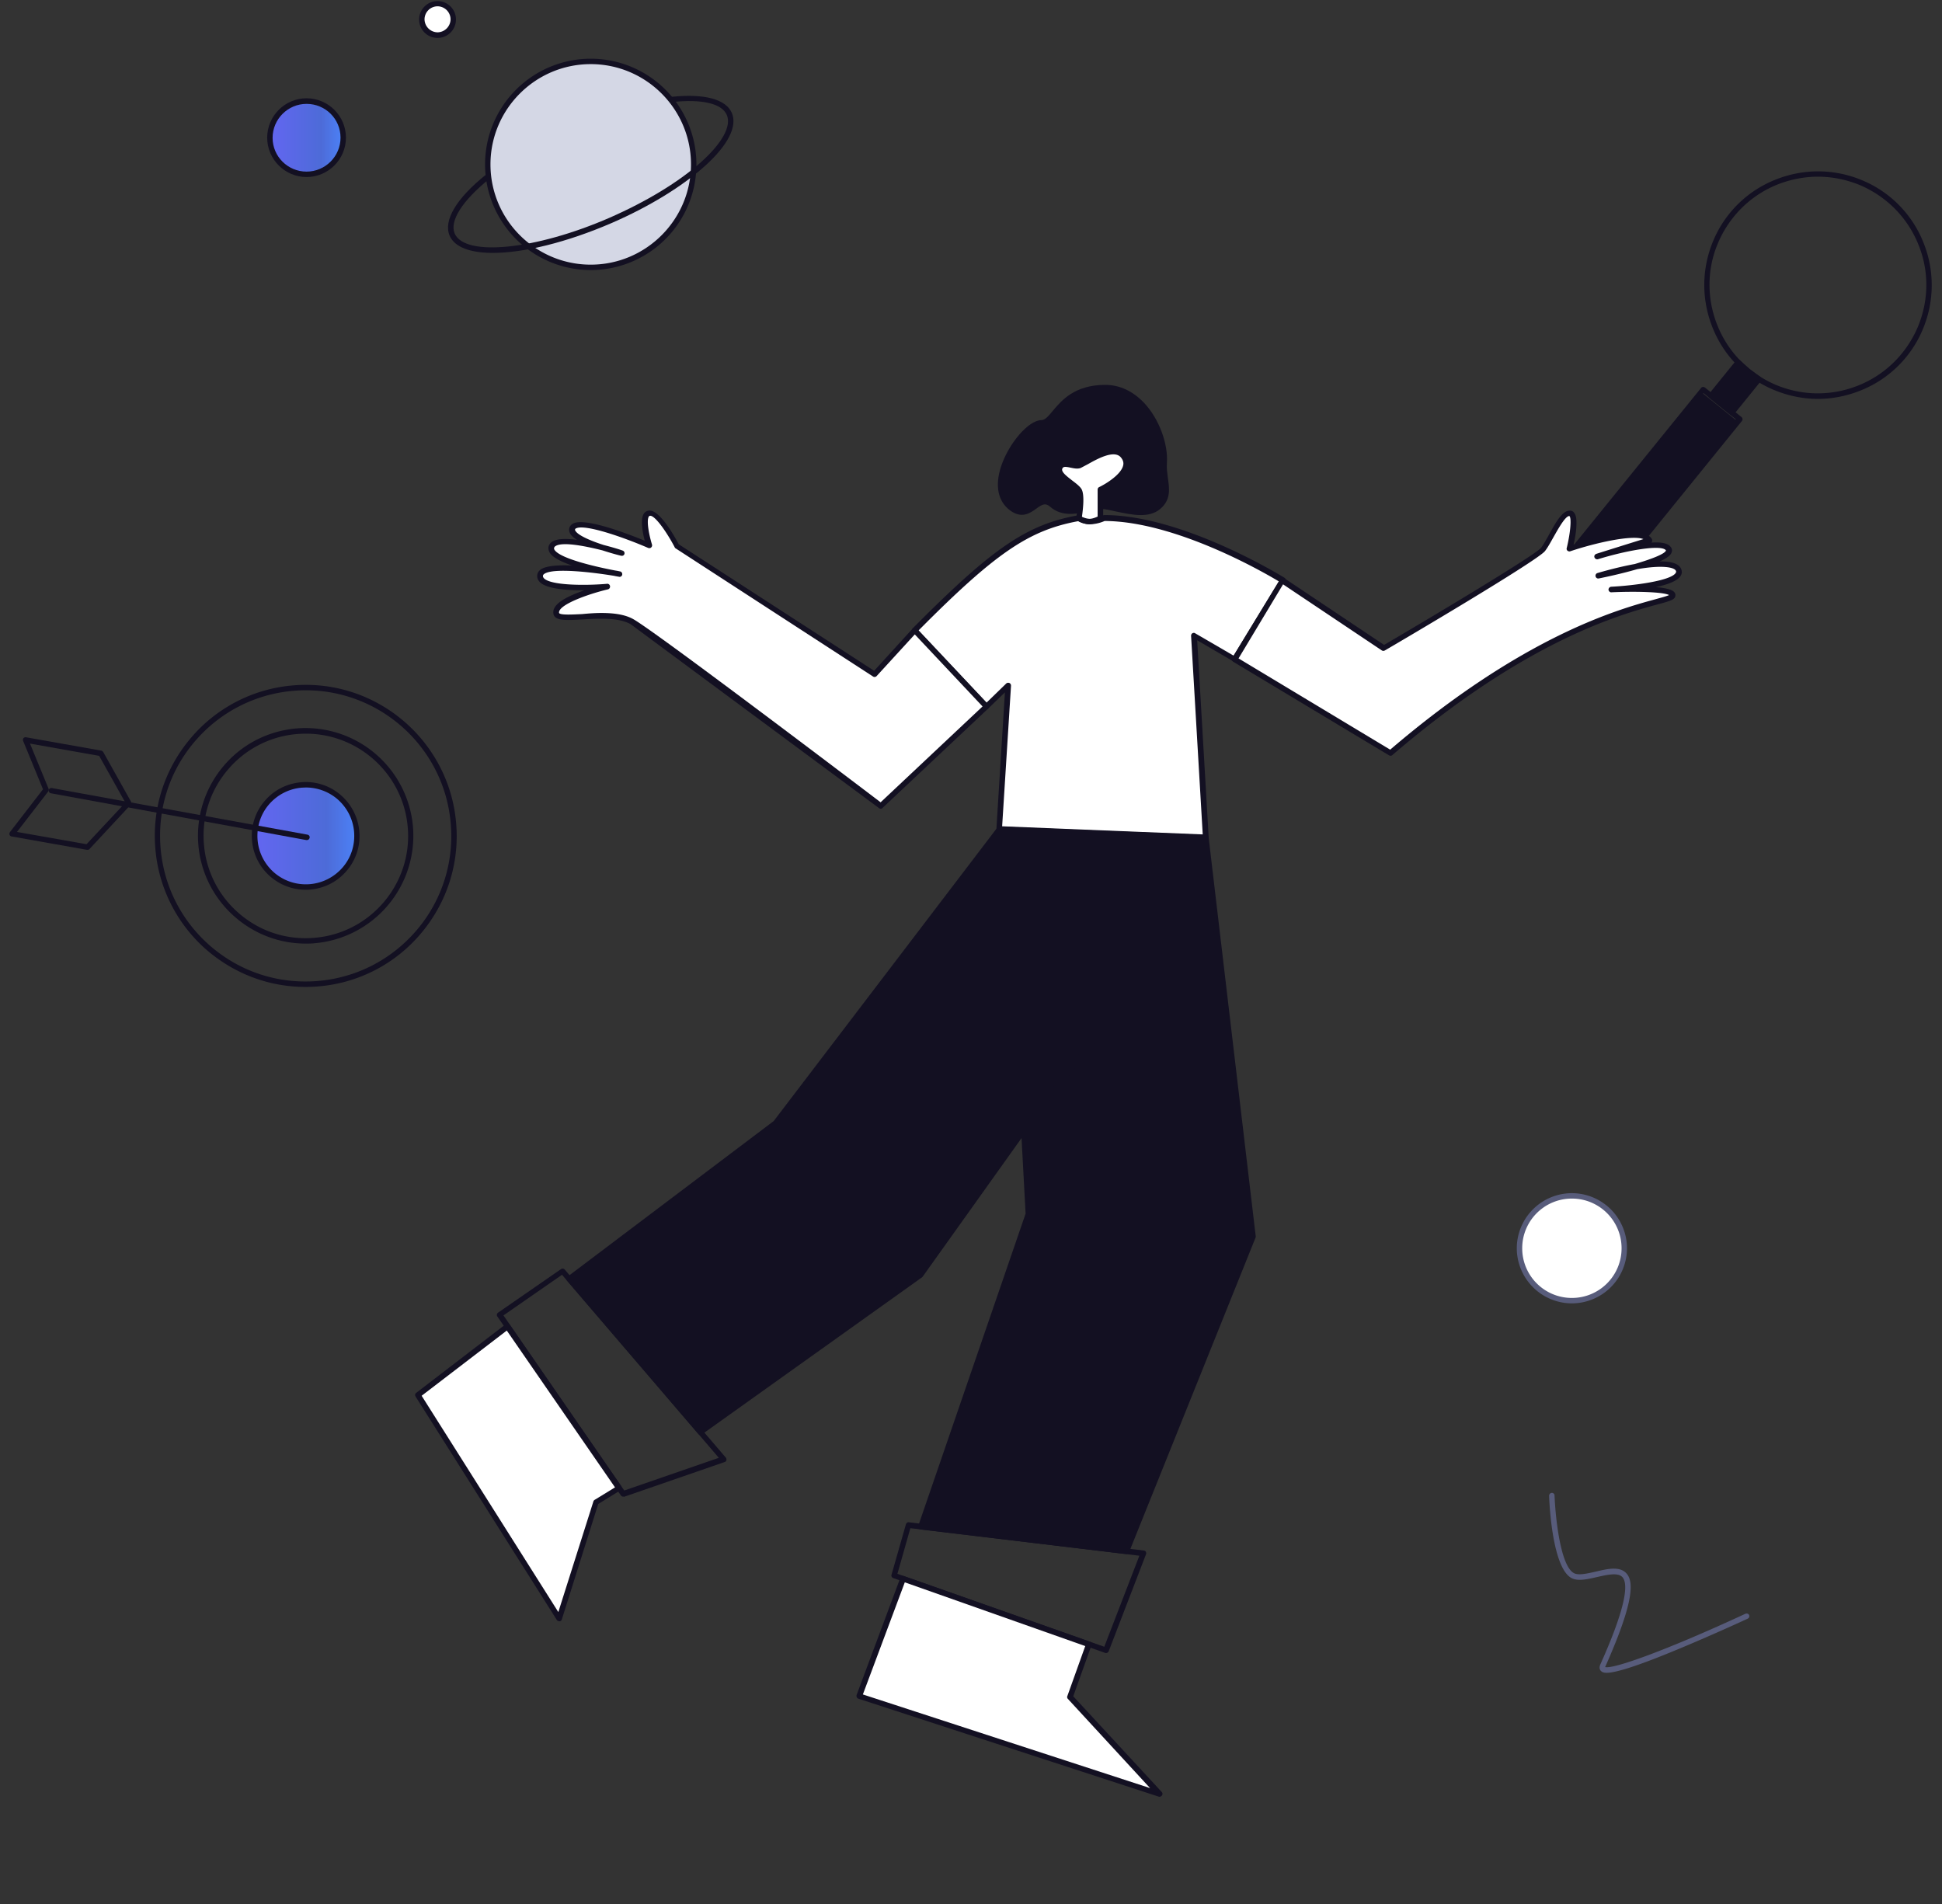
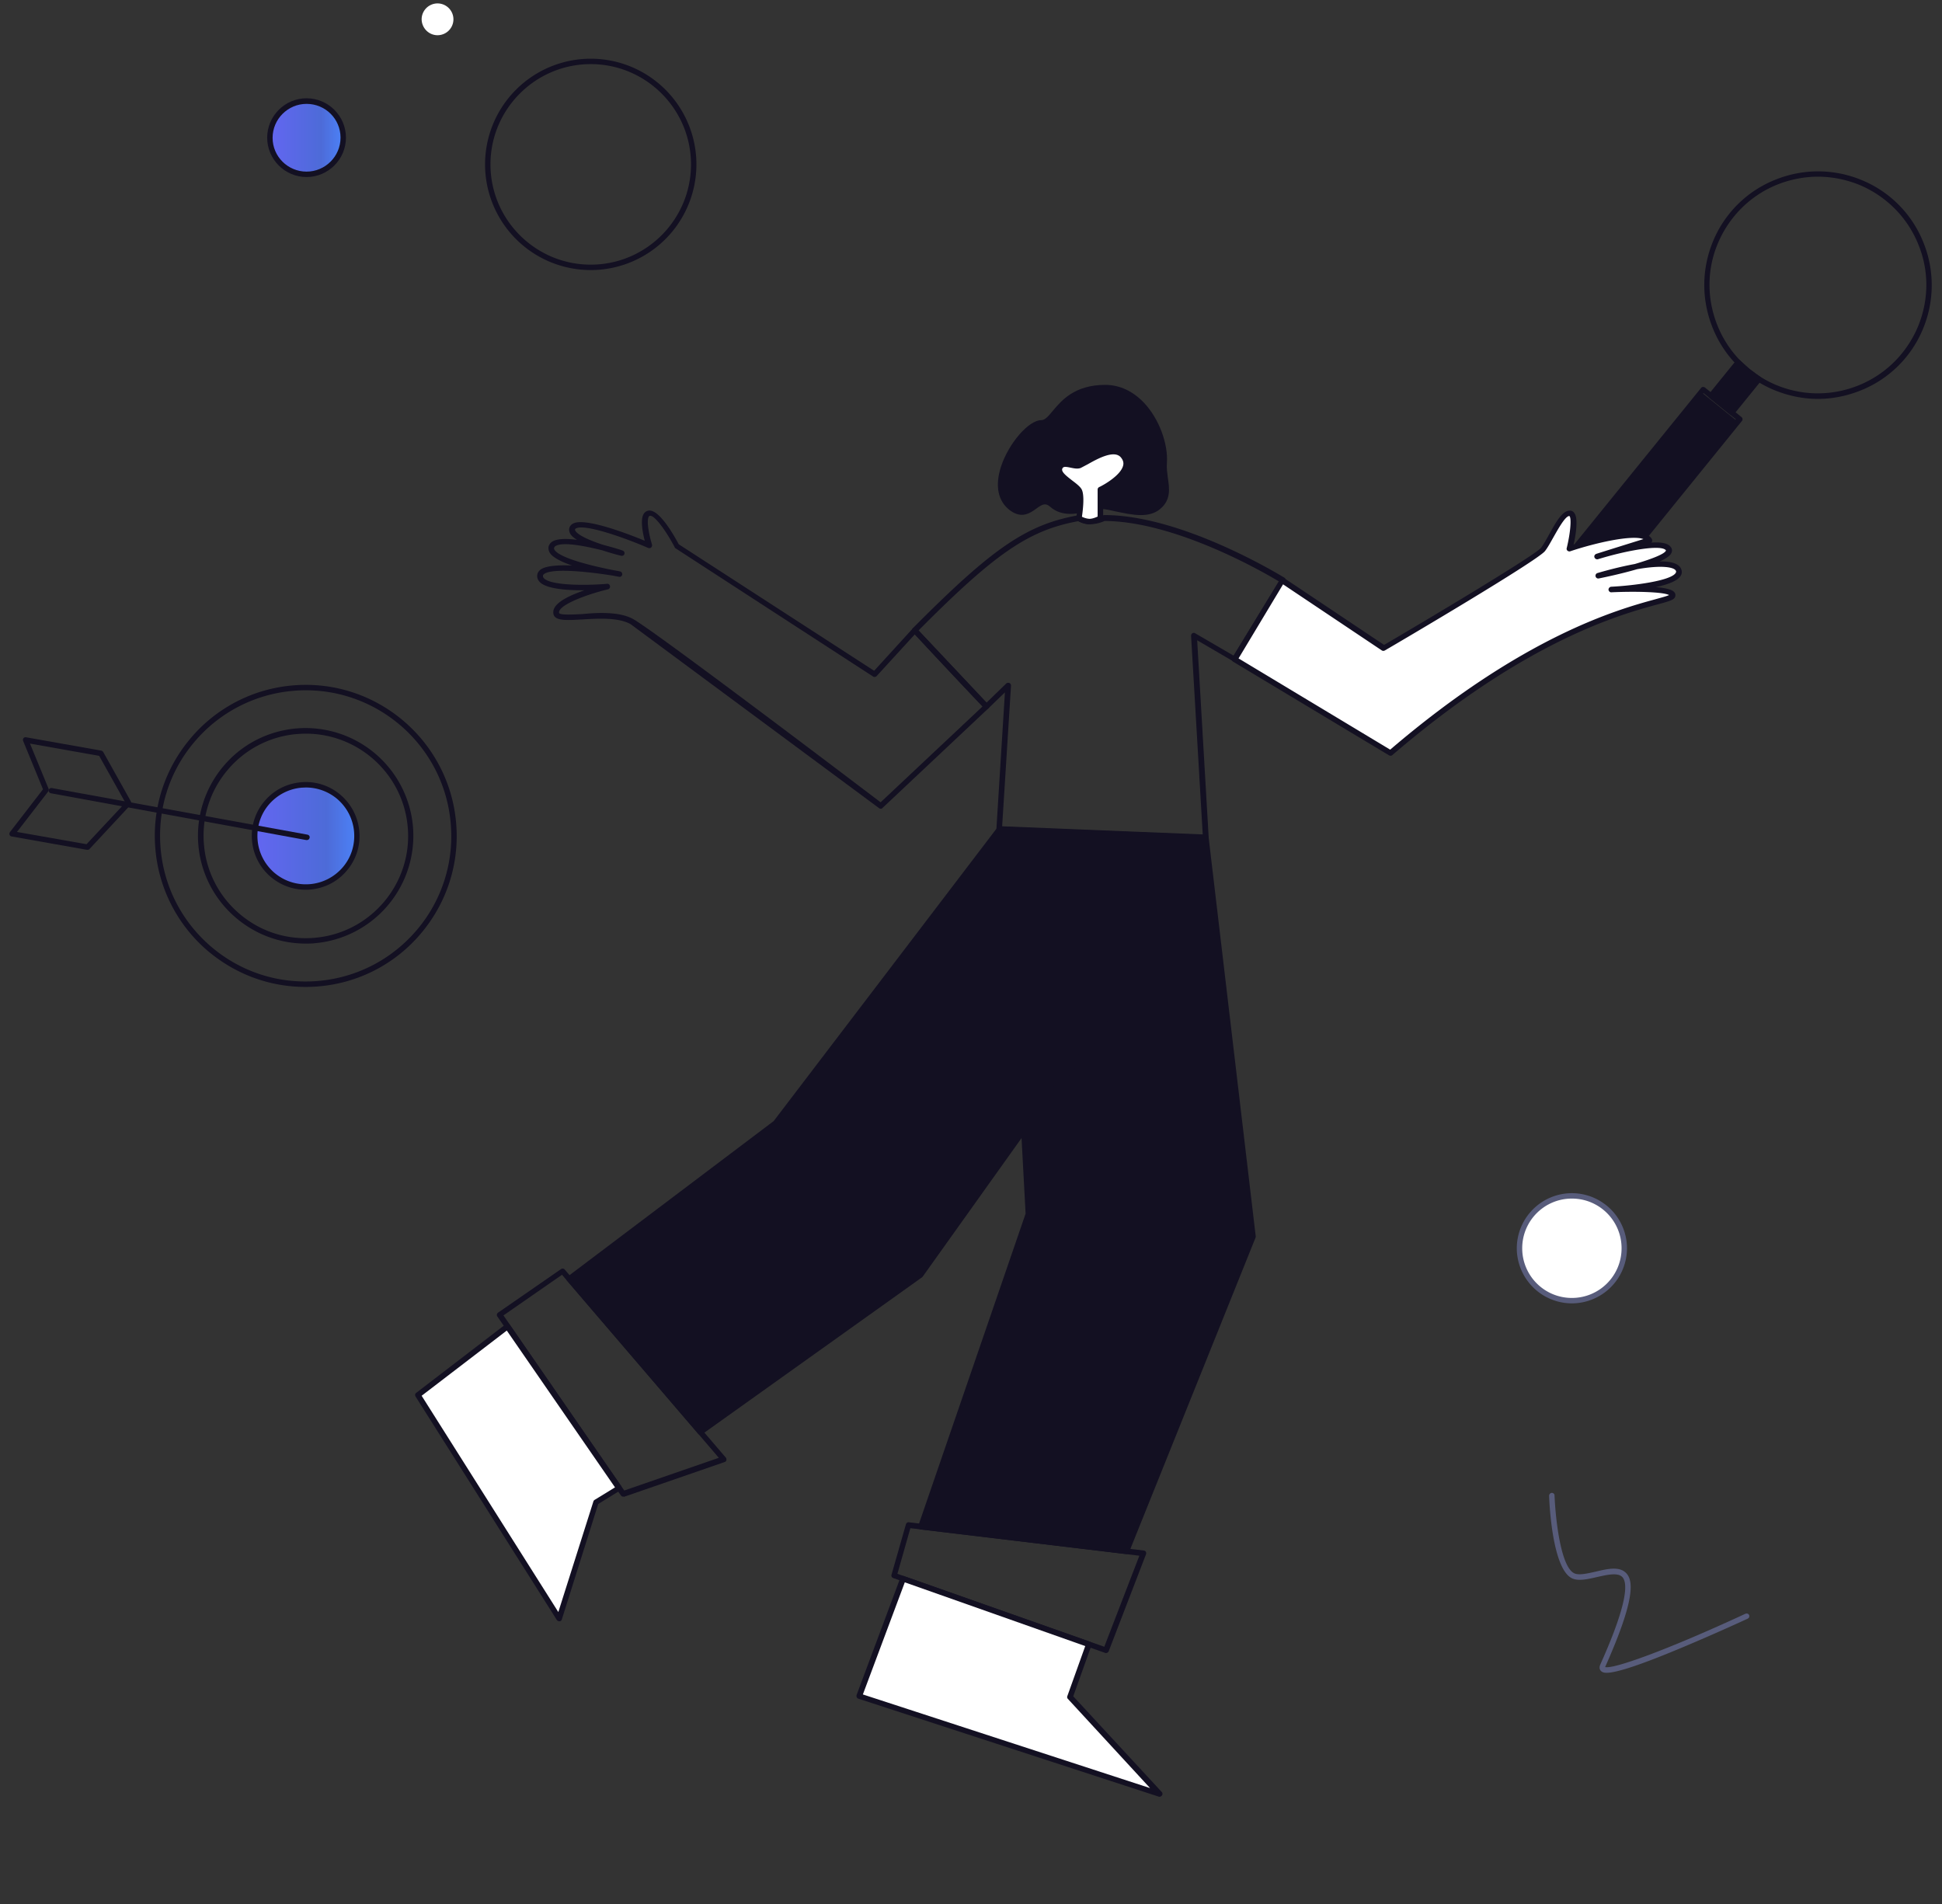
<svg xmlns="http://www.w3.org/2000/svg" width="306" height="300" fill="none">
  <rect width="100%" height="100%" fill="#333333" stroke="none" />
  <style>
.B{fill:#131022}.C{fill:#fff}
</style>
  <path d="M48.134 155.505c-5.608 0-10.959-1.964-15.314-5.608a23.71 23.71 0 0 1-8.34-16.168c-.541-6.319 1.423-12.496 5.522-17.364a23.63 23.63 0 0 1 16.168-8.369c13.066-1.11 24.594 8.625 25.704 21.691.541 6.319-1.423 12.496-5.522 17.364a23.63 23.63 0 0 1-16.168 8.368 24.64 24.64 0 0 1-2.05.086zm.057-46.74a22.63 22.63 0 0 0-1.964.085 22.87 22.87 0 0 0-15.599 8.056c-3.957 4.668-5.835 10.618-5.323 16.738.512 6.091 3.387 11.642 8.056 15.598 4.697 3.957 10.618 5.836 16.738 5.323 6.091-.512 11.642-3.387 15.599-8.055a22.8 22.8 0 0 0 5.323-16.738c-.996-11.955-11.044-21.007-22.829-21.007zm-.027 39.91c-3.985 0-7.828-1.395-10.931-4.013a16.94 16.94 0 0 1-5.978-11.529 17 17 0 0 1 3.928-12.382c2.904-3.473 7.031-5.579 11.528-5.978a17 17 0 0 1 18.36 15.485 17 17 0 0 1-15.485 18.36c-.456.057-.939.057-1.423.057zm.029-33.076a21.51 21.51 0 0 0-1.366.057 16 16 0 0 0-10.959 5.664c-2.79 3.302-4.099 7.458-3.729 11.756a16 16 0 0 0 5.665 10.959c3.302 2.789 7.458 4.099 11.756 3.729 8.853-.74 15.457-8.568 14.688-17.42-.712-8.398-7.771-14.745-16.054-14.745z" class="B" />
  <path d="M48.875 139.734c4.441-.37 7.714-4.27 7.344-8.71s-4.27-7.714-8.71-7.344-7.714 4.27-7.344 8.71 4.27 7.714 8.71 7.344z" fill="url(#A)" />
  <g class="B">
    <path d="M48.163 140.191c-1.993 0-3.9-.683-5.465-1.992-1.736-1.452-2.79-3.501-2.989-5.779a8.39 8.39 0 0 1 1.964-6.177c1.452-1.736 3.501-2.789 5.778-2.988a8.38 8.38 0 0 1 6.177 1.964c1.708 1.451 2.79 3.501 2.989 5.778.199 2.249-.512 4.469-1.964 6.177-1.452 1.736-3.501 2.79-5.778 2.989-.228.028-.455.028-.712.028zm.028-16.111l-.655.029c-2.021.17-3.871 1.138-5.181 2.675s-1.936 3.53-1.765 5.579c.171 2.021 1.139 3.872 2.676 5.181 1.566 1.31 3.53 1.936 5.579 1.765 2.021-.171 3.871-1.139 5.181-2.676s1.936-3.529 1.765-5.579c-.171-2.021-1.139-3.871-2.676-5.181-1.395-1.167-3.131-1.793-4.925-1.793z" />
    <path d="M48.362 132.365h-.085l-40.25-7.372c-.228-.029-.399-.256-.342-.484.028-.228.256-.399.484-.342l40.278 7.344c.228.029.398.256.342.484-.029.228-.228.37-.427.37z" />
    <path d="M13.777 133.901h-.085l-11.87-2.106a.41.41 0 0 1-.313-.256c-.057-.143-.028-.285.057-.427l5.209-6.747-3.131-7.628c-.057-.143-.028-.313.057-.427a.42.42 0 0 1 .399-.143l11.87 2.107a.52.52 0 0 1 .285.199l4.384 7.828c.085.171.057.37-.057.512l-6.49 6.974c-.085.086-.199.114-.313.114zm-11.101-2.818l10.959 1.936 6.12-6.547-4.128-7.373-10.902-1.935 2.932 7.116c.057.142.028.313-.057.427l-4.924 6.376zm283.786-68.231c-2.363 0-4.725-.484-6.974-1.423a17.69 17.69 0 0 1-9.621-9.763c-1.793-4.441-1.765-9.308.085-13.72a17.69 17.69 0 0 1 9.764-9.621c4.441-1.793 9.308-1.765 13.72.085a17.69 17.69 0 0 1 9.621 9.763 17.9 17.9 0 0 1-.085 13.72 17.69 17.69 0 0 1-9.764 9.621c-2.191.882-4.469 1.338-6.746 1.338zm0-35.012c-2.163 0-4.355.427-6.433 1.252-4.213 1.708-7.515 4.981-9.308 9.166s-1.793 8.853-.086 13.066 4.982 7.515 9.166 9.308c4.213 1.765 8.824 1.793 13.066.085 4.213-1.708 7.515-4.981 9.308-9.166 1.765-4.213 1.822-8.853.085-13.065-1.708-4.213-4.981-7.515-9.166-9.308-2.134-.882-4.383-1.338-6.632-1.338z" />
    <path d="M273.88 57.074l1.509 1.338 1.765 1.309-4.27 5.266-3.302-2.676 4.298-5.238z" />
    <path d="M272.884 65.444c-.085 0-.199-.028-.256-.085l-3.302-2.676c-.171-.142-.199-.427-.057-.598l4.27-5.266a.56.56 0 0 1 .313-.171.43.43 0 0 1 .313.114l1.48 1.338 1.765 1.309a.38.38 0 0 1 .171.285c0 .114-.029.228-.086.313l-4.269 5.266c-.057.085-.171.142-.285.142-.029.028-.029.028-.057.028zm-2.676-3.16l2.619 2.135 3.729-4.583-1.423-1.082-1.196-1.053-3.729 4.583zm3.612 4.146l-5.778-4.668-19.954 24.622 5.778 4.668L273.82 66.43z" />
    <path d="M254.183 91.089c-.086 0-.2-.028-.257-.085l-5.778-4.668c-.171-.142-.199-.427-.057-.598l19.954-24.622c.057-.085.171-.142.285-.142s.228.028.313.085l5.778 4.668a.44.44 0 0 1 .057.598l-19.954 24.622a.35.35 0 0 1-.284.142h-.057zm-5.181-5.181l5.095 4.127 19.413-23.968-5.095-4.127-19.413 23.968z" />
  </g>
  <path d="M48.305 27.466c3.188 0 5.75-2.59 5.75-5.75s-2.562-5.778-5.75-5.778-5.75 2.59-5.75 5.75 2.59 5.778 5.75 5.778z" fill="url(#B)" />
  <path d="M48.305 27.895c-3.416 0-6.205-2.79-6.205-6.205s2.79-6.205 6.205-6.205 6.205 2.79 6.205 6.205-2.79 6.205-6.205 6.205zm0-11.528c-2.932 0-5.351 2.391-5.351 5.351s2.419 5.323 5.351 5.323 5.351-2.391 5.351-5.351-2.391-5.323-5.351-5.323z" class="B" />
  <path d="M68.942 5.549a2.51 2.51 0 0 0 2.505-2.505A2.51 2.51 0 0 0 68.942.539a2.51 2.51 0 0 0-2.505 2.505c.028 1.395 1.139 2.505 2.505 2.505z" class="C" />
-   <path d="M68.943 5.975c-1.623 0-2.903-1.309-2.903-2.903S67.349.168 68.943.168s2.903 1.309 2.903 2.903-1.281 2.903-2.903 2.903zm0-4.981a2.06 2.06 0 0 0-2.049 2.049 2.08 2.08 0 0 0 2.049 2.049 2.08 2.08 0 0 0 2.05-2.049 2.06 2.06 0 0 0-2.05-2.049z" class="B" />
-   <path d="M93.083 42.126a16.22 16.22 0 1 0 0-32.45 16.22 16.22 0 1 0 0 32.45z" fill="#d4d7e5" />
  <g class="B">
    <path d="M93.082 42.554A16.66 16.66 0 0 1 76.43 25.902 16.66 16.66 0 0 1 93.082 9.25a16.66 16.66 0 0 1 16.652 16.652 16.66 16.66 0 0 1-16.652 16.652zm0-32.45c-8.71 0-15.798 7.088-15.798 15.798S84.372 41.7 93.082 41.7s15.798-7.088 15.798-15.798-7.088-15.798-15.798-15.798z" />
-     <path d="M77.653 39.848c-3.53 0-6.006-.883-6.803-2.704-1.025-2.391 1.053-5.892 5.721-9.621.171-.142.456-.114.598.057s.114.455-.057.598c-4.27 3.444-6.319 6.661-5.465 8.625 1.622 3.7 12.809 2.562 24.423-2.505 5.778-2.533 10.902-5.636 14.403-8.767 3.331-2.989 4.811-5.693 4.042-7.429-.768-1.793-3.928-2.533-8.596-2.021-.228.028-.455-.142-.455-.37-.029-.228.142-.455.37-.455 5.152-.541 8.539.37 9.478 2.533.911 2.106-.597 5.095-4.269 8.397-3.558 3.188-8.739 6.376-14.631 8.938-7.173 3.103-13.948 4.725-18.759 4.725z" />
  </g>
  <path d="M253.146 263.574c-.57 0-.74-.171-.883-.285-.142-.142-.341-.455-.114-.996 3.473-7.743 4.64-12.382 3.53-13.749-.683-.825-2.391-.427-4.042-.057-1.48.342-2.875.655-3.871.228-3.16-1.366-3.644-11.841-3.672-13.037a.46.46 0 0 1 .398-.455h.029c.227 0 .427.17.427.398.114 3.074.882 11.329 3.159 12.297.74.313 2.05 0 3.331-.285 1.907-.455 3.843-.91 4.896.342.939 1.139 1.423 3.843-3.388 14.631 0 .029-.028.029-.028.057 1.167.399 9.593-2.59 22.117-8.397.228-.086.456 0 .57.199.085.228 0 .456-.2.569-.057.029-5.351 2.477-10.759 4.726-7.487 3.131-10.333 3.814-11.5 3.814z" fill="#585c7b" />
  <path d="M247.683 204.936c4.554 0 8.255-3.701 8.255-8.255s-3.701-8.255-8.255-8.255-8.255 3.7-8.255 8.255 3.7 8.255 8.255 8.255z" class="C" />
  <path d="M247.682 205.364a8.7 8.7 0 0 1-8.682-8.682 8.7 8.7 0 0 1 8.682-8.682 8.7 8.7 0 0 1 8.682 8.682 8.7 8.7 0 0 1-8.682 8.682zm0-16.51c-4.327 0-7.828 3.501-7.828 7.828s3.501 7.828 7.828 7.828 7.828-3.501 7.828-7.828-3.501-7.828-7.828-7.828z" fill="#585c7b" />
  <g class="B">
    <path d="M173.564 79.758c1.862-.029 6.606 2.008 8.934.175 2.328-1.863.757-4.482.961-6.897.349-4.424-3.173-11.961-9.284-11.961-7.217 0-7.858 5.559-10.07 5.559-2.852 0-9.574 9.778-4.685 13.416 3.056 2.299 4.133-2.532 6.373-.553 2.358 2.154 5.792.291 7.771.262z" />
    <path d="M179.764 81.158c-1.31 0-2.736-.32-3.987-.582-.903-.204-1.688-.378-2.212-.378-.495 0-1.164.145-1.863.32-1.921.437-4.336.99-6.228-.669-.756-.669-1.251-.378-2.182.291-.961.698-2.299 1.659-4.162.262-1.892-1.426-2.386-3.871-1.397-6.897 1.222-3.696 4.365-7.305 6.344-7.305.582 0 1.135-.64 1.805-1.455 1.368-1.63 3.434-4.104 8.265-4.104 2.27 0 4.394.989 6.169 2.881 2.329 2.503 3.784 6.432 3.551 9.516-.058.698.058 1.484.146 2.212.261 1.746.523 3.58-1.281 5.006-.815.669-1.863.902-2.968.902zm-6.17-1.834c.611 0 1.426.175 2.386.378 2.125.466 4.773 1.048 6.228-.116 1.397-1.106 1.193-2.532.961-4.191-.117-.786-.233-1.601-.175-2.415.175-2.416-.902-6.257-3.318-8.876-1.571-1.717-3.492-2.619-5.529-2.619-4.424 0-6.257 2.183-7.596 3.783-.786.96-1.484 1.775-2.474 1.775-1.426 0-4.365 3.26-5.529 6.694-.611 1.862-.931 4.424 1.077 5.937 1.368 1.019 2.182.407 3.114-.262.873-.64 1.95-1.426 3.259-.262 1.543 1.368 3.638.902 5.442.495.757-.175 1.455-.32 2.067-.349.058.029.058.029.087.029z" />
  </g>
-   <path d="M157.441 130.601l32.537 1.31-1.863-31.751 6.432 3.755 7.566-12.456s-15.657-9.808-28.141-9.808c0 0-2.241 1.135-3.987 0-8.033 1.426-13.417 5.122-25.872 17.694l11.291 11.99 3.434-3.318-1.397 22.583z" class="C" />
  <path d="M189.979 132.347s-.03 0 0 0l-32.537-1.309a.47.47 0 0 1-.32-.146c-.087-.087-.116-.204-.116-.32l1.338-21.478-2.619 2.532a.42.42 0 0 1-.611 0c-.029-.029-3.638-3.754-11.292-12.019-.145-.175-.145-.437 0-.611 12.602-12.689 17.956-16.355 26.105-17.811.116-.029.233 0 .32.058 1.514.989 3.522 0 3.551-.029.058-.029.116-.058.203-.058 12.485 0 28.201 9.778 28.375 9.866.204.116.262.378.146.611l-7.567 12.456c-.116.204-.378.262-.582.145l-5.733-3.346 1.804 30.935a.44.44 0 0 1-.116.321c-.117.145-.233.203-.349.203zm-32.071-2.153l31.605 1.28-1.834-31.285c0-.174.059-.32.204-.407s.32-.087.437 0l6.053 3.521 7.13-11.699c-2.415-1.455-16.268-9.458-27.443-9.516-.466.204-2.474 1.019-4.162.029-7.77 1.426-13.038 5.006-25.174 17.229l10.71 11.379 3.114-3.026c.116-.117.32-.146.495-.088.174.088.262.233.262.437l-1.397 22.147z" class="B" />
-   <path d="M144.143 99.345l-6.345 6.926-31.081-20.197s-2.852-5.471-4.365-5.18 0 5.064 0 5.064-11.234-4.86-12.107-2.736c-.757 1.834 7.741 3.929 7.741 3.929s-10.535-3.405-11.059-.902c-.495 2.328 10.739 4.191 10.739 4.191s-12.194-2.241-12.514.204c-.349 2.677 10.564 1.775 10.564 1.775s-8.323 1.95-8.061 4.162c.204 1.775 8.149-.786 11.99 1.397s39.172 29.044 39.172 29.044l16.646-15.657-11.32-12.019z" class="C" />
  <g class="B">
    <path d="M138.787 127.431a.47.47 0 0 1-.262-.087L99.383 98.358c-1.95-1.106-5.122-.902-7.654-.757-2.561.145-4.394.262-4.54-.96-.145-1.164 1.222-2.27 4.191-3.376l.698-.262c-2.677.029-5.995-.204-7.043-1.31-.291-.32-.436-.698-.378-1.106.029-.233.145-.553.524-.844.844-.611 2.823-.728 4.947-.64-1.601-.553-2.968-1.222-3.463-1.95a1.42 1.42 0 0 1-.233-.99c.087-.378.32-.669.669-.873.786-.437 2.241-.437 3.812-.233-.524-.32-.931-.669-1.106-1.048-.145-.32-.175-.64-.058-.931.087-.204.262-.466.669-.64 2.037-.844 8.702 1.746 11.175 2.765-.32-1.222-.727-3.288-.174-4.22a1.08 1.08 0 0 1 .756-.524c1.659-.291 4.016 3.871 4.773 5.297l30.79 19.935 6.083-6.665c.087-.087.203-.145.32-.145s.233.058.32.145l11.292 11.99c.174.175.145.466-.029.611l-16.647 15.658c-.087.116-.175.145-.291.145zM94.726 96.583c1.862 0 3.725.204 5.093.99 3.667 2.095 35.301 26.076 38.939 28.84l16.064-15.104-10.68-11.35-6.024 6.578c-.146.145-.379.174-.553.058l-31.111-20.197c-.058-.029-.116-.087-.145-.175-1.31-2.503-3.172-5.093-3.9-4.947-.058 0-.116.029-.175.116-.407.669.059 2.968.495 4.395.058.175 0 .349-.116.466s-.32.145-.466.087c-3.696-1.601-9.778-3.754-11.321-3.114-.175.058-.204.145-.204.175-.029.058-.029.116.029.204.378.727 2.386 1.601 4.482 2.27 1.484.378 2.677.757 2.969.873a.43.43 0 0 1 .291.524c-.058.233-.291.349-.524.291-.291-.058-1.513-.378-2.939-.844-2.765-.698-6.228-1.368-7.363-.698-.204.116-.233.233-.262.32 0 .058-.029.145.087.32.96 1.397 6.635 2.677 9.546 3.23a8.86 8.86 0 0 1 .757.145c.233.029.378.262.349.495s-.262.407-.495.349c-.116-.029-.407-.058-.757-.145-3.172-.524-9.633-1.339-11.059-.291-.146.116-.175.204-.175.262-.029.145.029.262.146.407 1.106 1.164 6.694 1.164 9.953.873.233-.029.437.146.466.378s-.116.436-.32.495c-3.201.757-7.858 2.445-7.712 3.696.058.407 2.27.262 3.609.204.931-.087 1.979-.175 3.027-.175zm62.715 34.022l-35.243 46.273-32.565 24.592 20.692 24.155 34.661-24.737 16.297-22.846.727 13.242-16.937 49.27 32.333 3.871 19.993-49.649-7.421-62.861-32.537-1.31z" />
    <path d="M177.435 244.859h-.059l-32.332-3.871c-.117-.029-.262-.087-.32-.203s-.088-.262-.029-.379l16.908-49.183-.64-11.903-15.57 21.827c-.029.029-.058.087-.116.117l-34.661 24.737c-.175.145-.437.087-.582-.059l-20.692-24.155c-.087-.087-.116-.203-.116-.32s.087-.233.175-.291l32.507-24.533 35.214-46.214c.088-.117.204-.175.379-.175l32.536 1.31c.204 0 .378.174.407.378l7.422 62.861c0 .058 0 .145-.03.204l-19.964 49.648c-.087.117-.262.204-.436.204zm-31.751-4.686l31.489 3.784 19.789-49.241-7.363-62.367-31.925-1.28-35.126 46.069-.088.087-32.187 24.301 20.11 23.485 34.282-24.446 16.269-22.787a.48.48 0 0 1 .465-.175c.175.059.291.204.32.408l.728 13.241c0 .059 0 .117-.029.175l-16.734 48.746z" />
    <path d="M161.312 178.477c-.087 0-.174-.029-.262-.088-.204-.145-.233-.436-.087-.611l12.95-16.588a.437.437 0 0 1 .699.524l-12.951 16.588a.45.45 0 0 1-.349.175zm-63.124 57.334c-.146 0-.262-.059-.349-.175l-19.469-28.2a.43.43 0 0 1 .116-.611l9.924-6.868a.45.45 0 0 1 .582.087l25.377 29.626c.087.116.116.262.087.407s-.145.262-.291.292l-15.832 5.471c-.058-.029-.087-.029-.145-.029zm-18.858-28.55l19.033 27.589 14.901-5.151-24.708-28.84-9.226 6.402z" />
  </g>
  <path d="M79.971 208.977l-14.115 10.826 22.263 35.213 5.82-18.334 3.609-2.241-17.578-25.464z" class="C" />
  <path d="M88.119 255.456c-.145 0-.291-.087-.378-.204l-22.263-35.214c-.116-.203-.087-.436.116-.582l14.115-10.826c.087-.058.204-.116.32-.087s.233.087.291.175l17.578 25.464a.48.48 0 0 1 .058.349c-.029.116-.087.233-.204.291l-3.492 2.154-5.733 18.189c-.058.174-.204.291-.349.291h-.058zm-21.681-35.534l21.536 34.079 5.529-17.433a.45.45 0 0 1 .175-.232l3.23-1.979-17.054-24.708-13.416 10.273zm107.826 40.538c-.058 0-.087 0-.146-.029l-33.38-11.787c-.204-.087-.349-.32-.262-.524l2.27-7.945c.058-.203.262-.349.466-.32l37.018 4.453c.145.029.262.087.32.204s.087.262.029.378l-5.879 15.279a.46.46 0 0 1-.436.291zm-32.857-12.485l32.595 11.495 5.529-14.347-36.087-4.336-2.037 7.188z" class="B" />
  <path d="M142.306 248.766l29.248 10.331-2.968 8.294L182.7 282.67l-47.291-15.424 6.897-18.48z" class="C" />
  <path d="M182.701 283.107c-.058 0-.087 0-.145-.029l-47.292-15.424c-.116-.029-.204-.117-.262-.233s-.058-.233-.029-.349l6.897-18.48a.42.42 0 0 1 .553-.262l29.277 10.331c.117.029.204.117.262.233s.058.233.029.32l-2.881 8.061 13.94 15.075c.146.146.146.379.058.524-.116.146-.261.233-.407.233zm-46.738-16.123l45.254 14.755-12.951-14.056a.41.41 0 0 1-.087-.437l2.823-7.886-28.433-10.041-6.606 17.665z" class="B" />
  <path d="M170.014 77.232c.582.931 0 4.423 0 4.423s1.047.582 1.833.495 1.543-.495 1.543-.495v-4.54s5.645-2.707 3.579-5.297c-1.63-2.066-5.879 1.164-6.868 1.484s-2.59-.786-3.143.32c-.611 1.31 2.415 2.619 3.056 3.609z" class="C" />
  <path d="M171.702 82.615c-.844 0-1.775-.495-1.892-.553a.43.43 0 0 1-.232-.466c.232-1.368.407-3.58.058-4.132-.175-.291-.699-.669-1.193-1.048-1.077-.815-2.416-1.833-1.863-2.998.466-.96 1.484-.757 2.241-.611.407.087.844.175 1.135.087.175-.058.553-.262.96-.495 1.688-.96 4.86-2.765 6.403-.844.495.611.64 1.281.495 2.008-.437 1.862-3.143 3.405-3.987 3.841v4.249c0 .145-.088.291-.233.378a5.02 5.02 0 0 1-1.717.553c-.059.029-.117.029-.175.029zm-1.222-1.193c.349.175.902.349 1.309.32.437-.029.903-.233 1.164-.349v-4.249a.44.44 0 0 1 .262-.407c.932-.437 3.405-1.921 3.755-3.376.116-.437 0-.844-.321-1.251-1.047-1.339-3.812.233-5.267 1.048l-1.106.582c-.495.175-1.048.058-1.601-.058-.844-.175-1.135-.175-1.28.145-.262.524.786 1.281 1.601 1.921.582.436 1.135.873 1.396 1.281.553.873.233 3.376.088 4.394z" class="B" />
  <path d="M202.113 91.456l15.948 10.652s23.893-14.028 25.086-15.541 2.852-5.733 4.191-5.675 0 5.558 0 5.558 11.233-3.725 12.543-1.31l-8.178 2.561s9.924-3.056 11.175-1.251-11.029 4.249-11.029 4.249 11.524-3.434 12.601-.931c1.106 2.503-10.593 3.114-10.593 3.114s9.836-.495 9.662.931-17.142 1.368-44.469 24.824l-24.562-14.755 7.625-12.427z" class="C" />
  <path d="M219.11 119.078c-.088 0-.146-.029-.233-.058l-24.563-14.755c-.087-.058-.174-.145-.203-.262s0-.233.058-.32l7.567-12.427a.53.53 0 0 1 .291-.204c.116-.029.232 0 .349.058l15.715 10.506c9.575-5.617 23.893-14.231 24.737-15.308.378-.495.815-1.28 1.281-2.124 1.076-1.95 2.095-3.783 3.288-3.725.262 0 .524.145.669.378.67.873.204 3.58-.116 4.977 2.939-.931 11.059-3.201 12.339-.873.059.116.059.262.03.378-.03.058-.059.117-.117.175 2.125-.146 2.794.32 3.085.727.175.262.233.553.087.873-.174.466-.873.931-1.862 1.368 1.688-.029 2.997.291 3.376 1.164.174.378.145.786-.088 1.135-.494.786-2.095 1.368-3.899 1.746 1.367.116 2.502.349 2.881.757a.69.69 0 0 1 .203.611c-.058.611-.785.815-2.939 1.397-5.646 1.542-20.604 5.617-41.674 23.719-.059.058-.146.087-.262.087zm-23.952-15.337l23.893 14.377c21.1-18.044 36.116-22.147 41.762-23.689.932-.262 1.834-.495 2.183-.669-.902-.495-5.238-.611-9.08-.437-.233.029-.437-.175-.466-.407a.47.47 0 0 1 .408-.466c3.521-.175 9.429-.931 10.186-2.183.058-.116.087-.204.029-.32-.262-.611-2.299-.931-6.112-.262-2.503.728-5.151 1.281-6.024 1.455-.233.058-.466-.087-.524-.32s.088-.466.291-.524c.873-.262 3.347-.96 5.879-1.426 2.881-.844 4.86-1.659 4.918-2.154-.669-.96-6.082-.029-10.709 1.397a.46.46 0 0 1-.553-.291c-.088-.233.058-.466.291-.553.058-.029 4.802-1.513 7.421-2.328-1.834-.698-7.538.582-11.525 1.921-.145.058-.32 0-.436-.087-.117-.117-.175-.262-.117-.437.582-2.386.786-4.773.408-5.035-.641 0-1.776 2.066-2.474 3.289-.495.873-.931 1.688-1.368 2.241-1.222 1.542-22.758 14.231-25.232 15.657-.145.087-.32.087-.465 0l-15.57-10.419-7.014 11.67z" class="B" />
  <defs>
    <linearGradient id="A" x1="40.137" y1="131.746" x2="56.248" y2="131.746" gradientUnits="userSpaceOnUse">
      <stop stop-color="#6366f1" />
      <stop offset=".7" stop-color="#4d6bd8" />
      <stop offset="1" stop-color="#4c82f7" />
    </linearGradient>
    <linearGradient id="B" x1="42.555" y1="21.729" x2="54.055" y2="21.729" gradientUnits="userSpaceOnUse">
      <stop stop-color="#6366f1" />
      <stop offset=".7" stop-color="#4d6bd8" />
      <stop offset="1" stop-color="#4c82f7" />
    </linearGradient>
  </defs>
</svg>